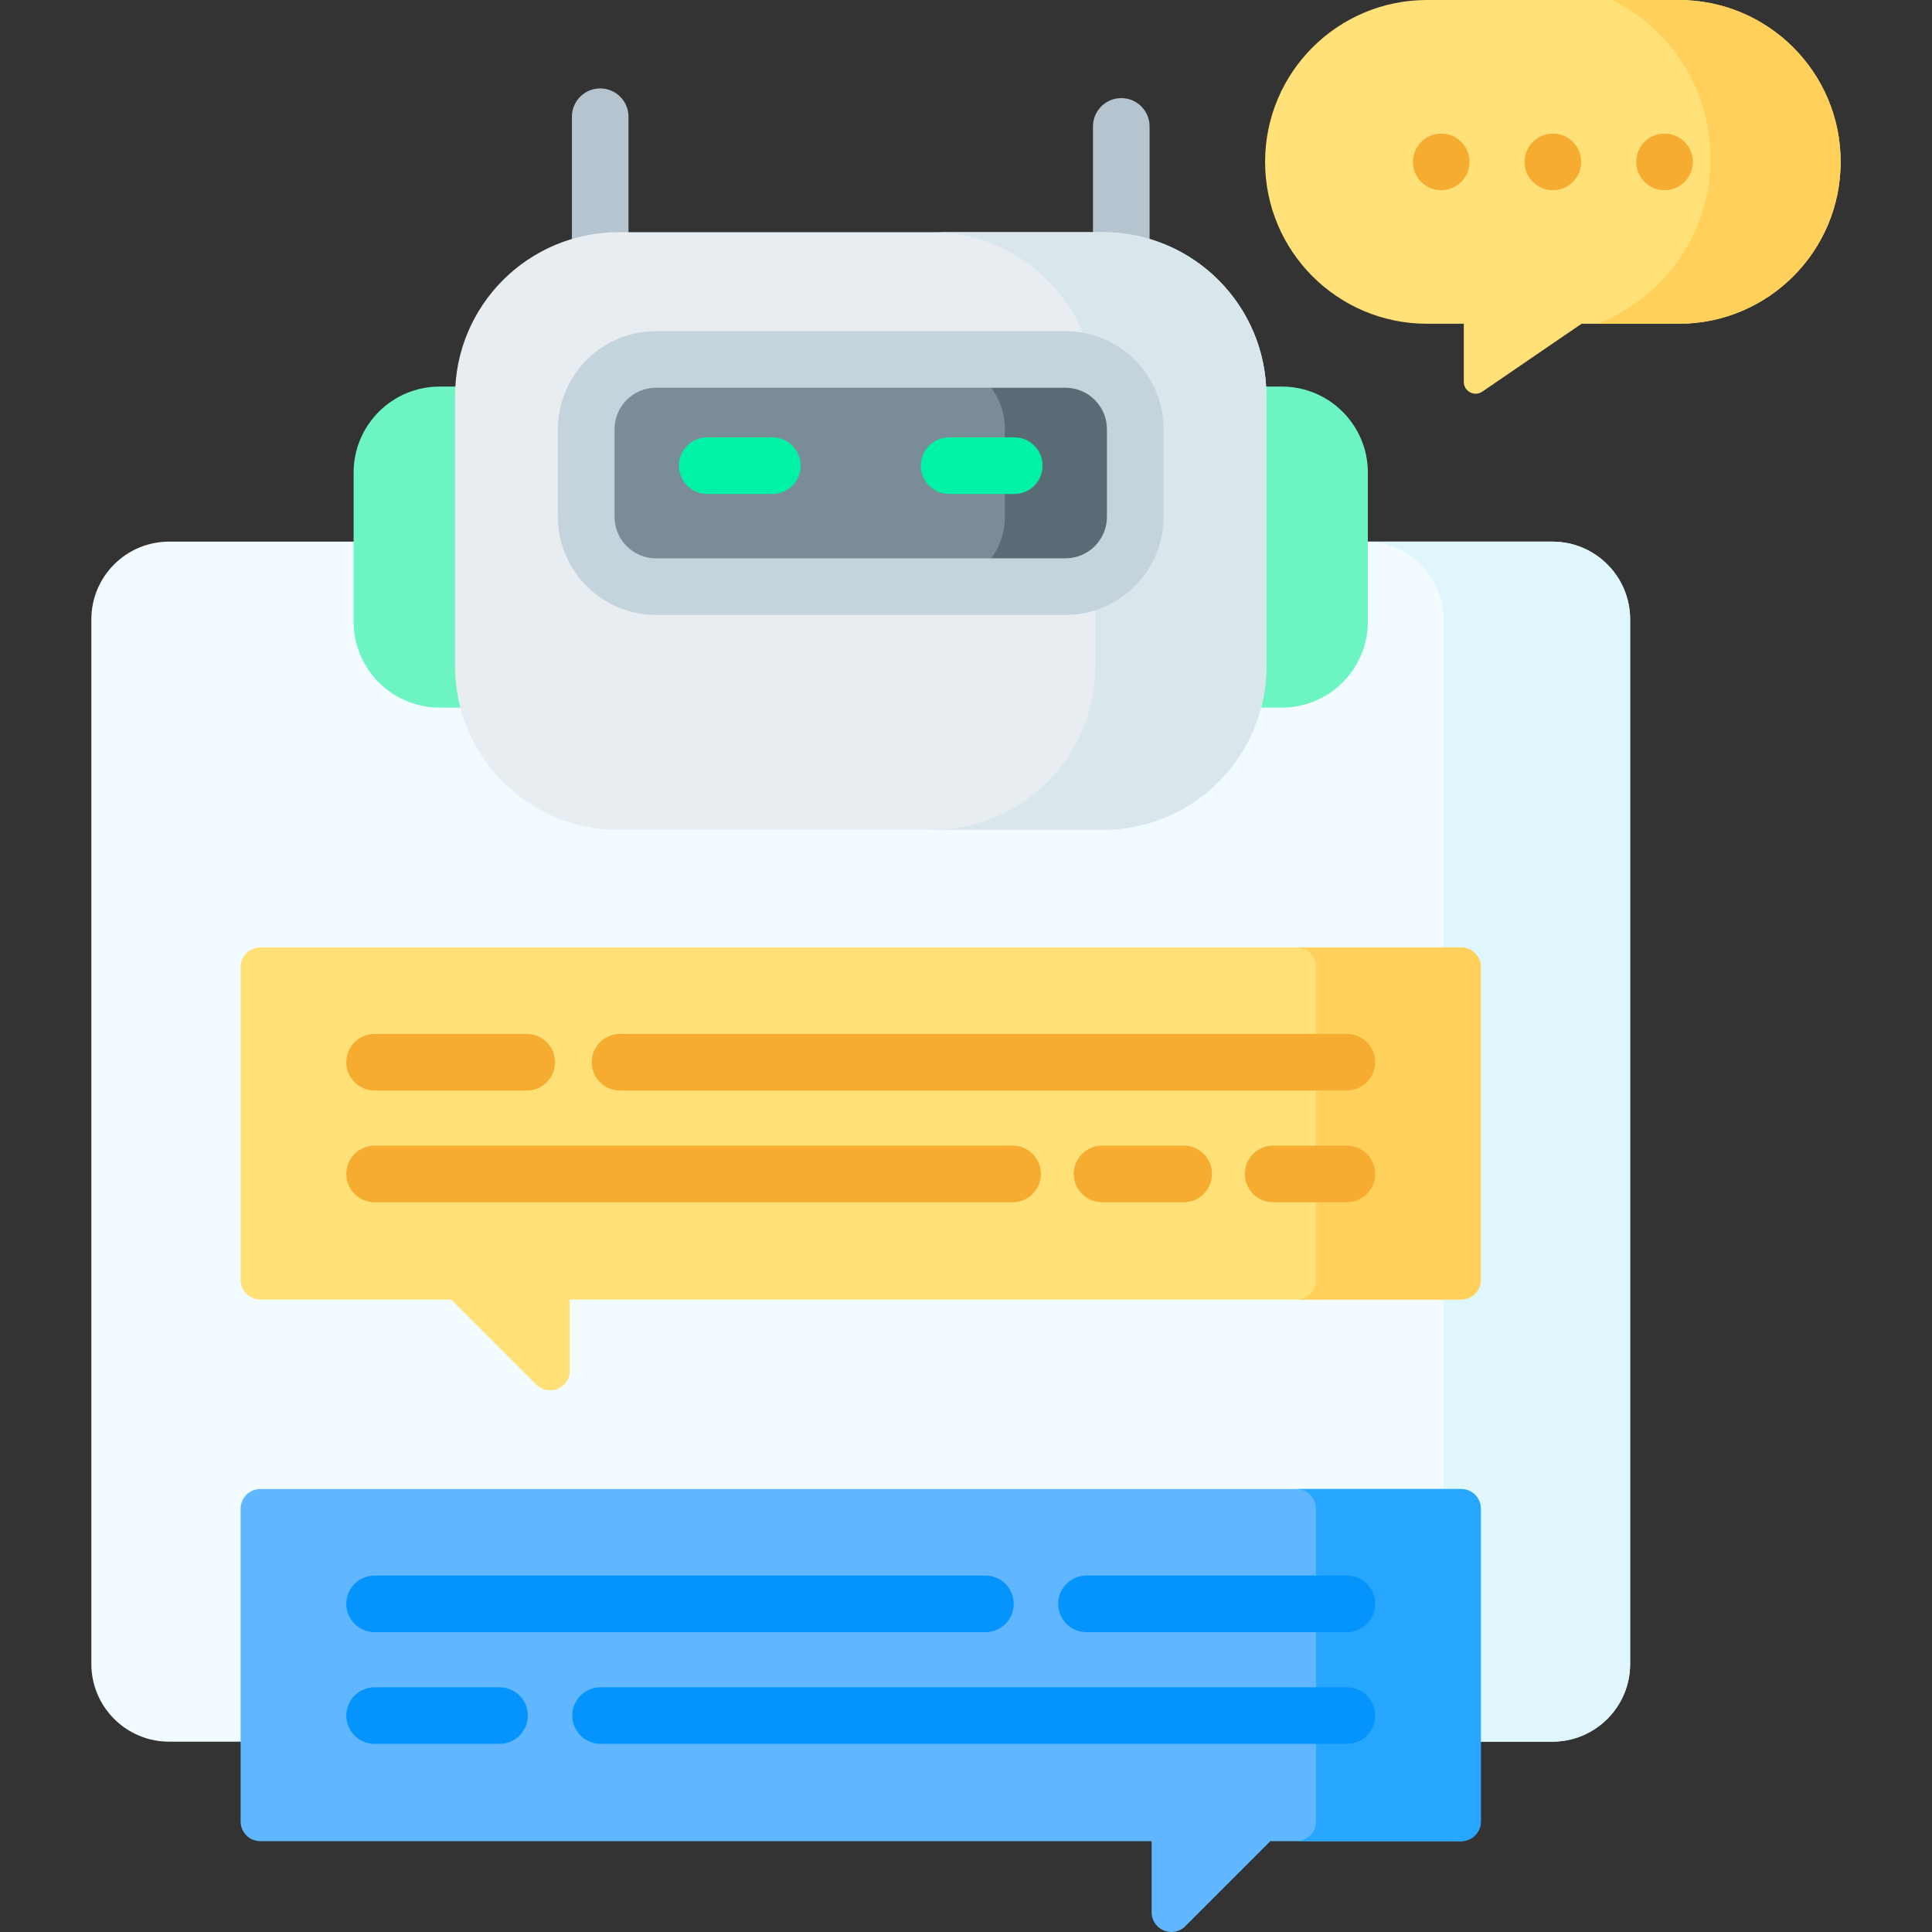
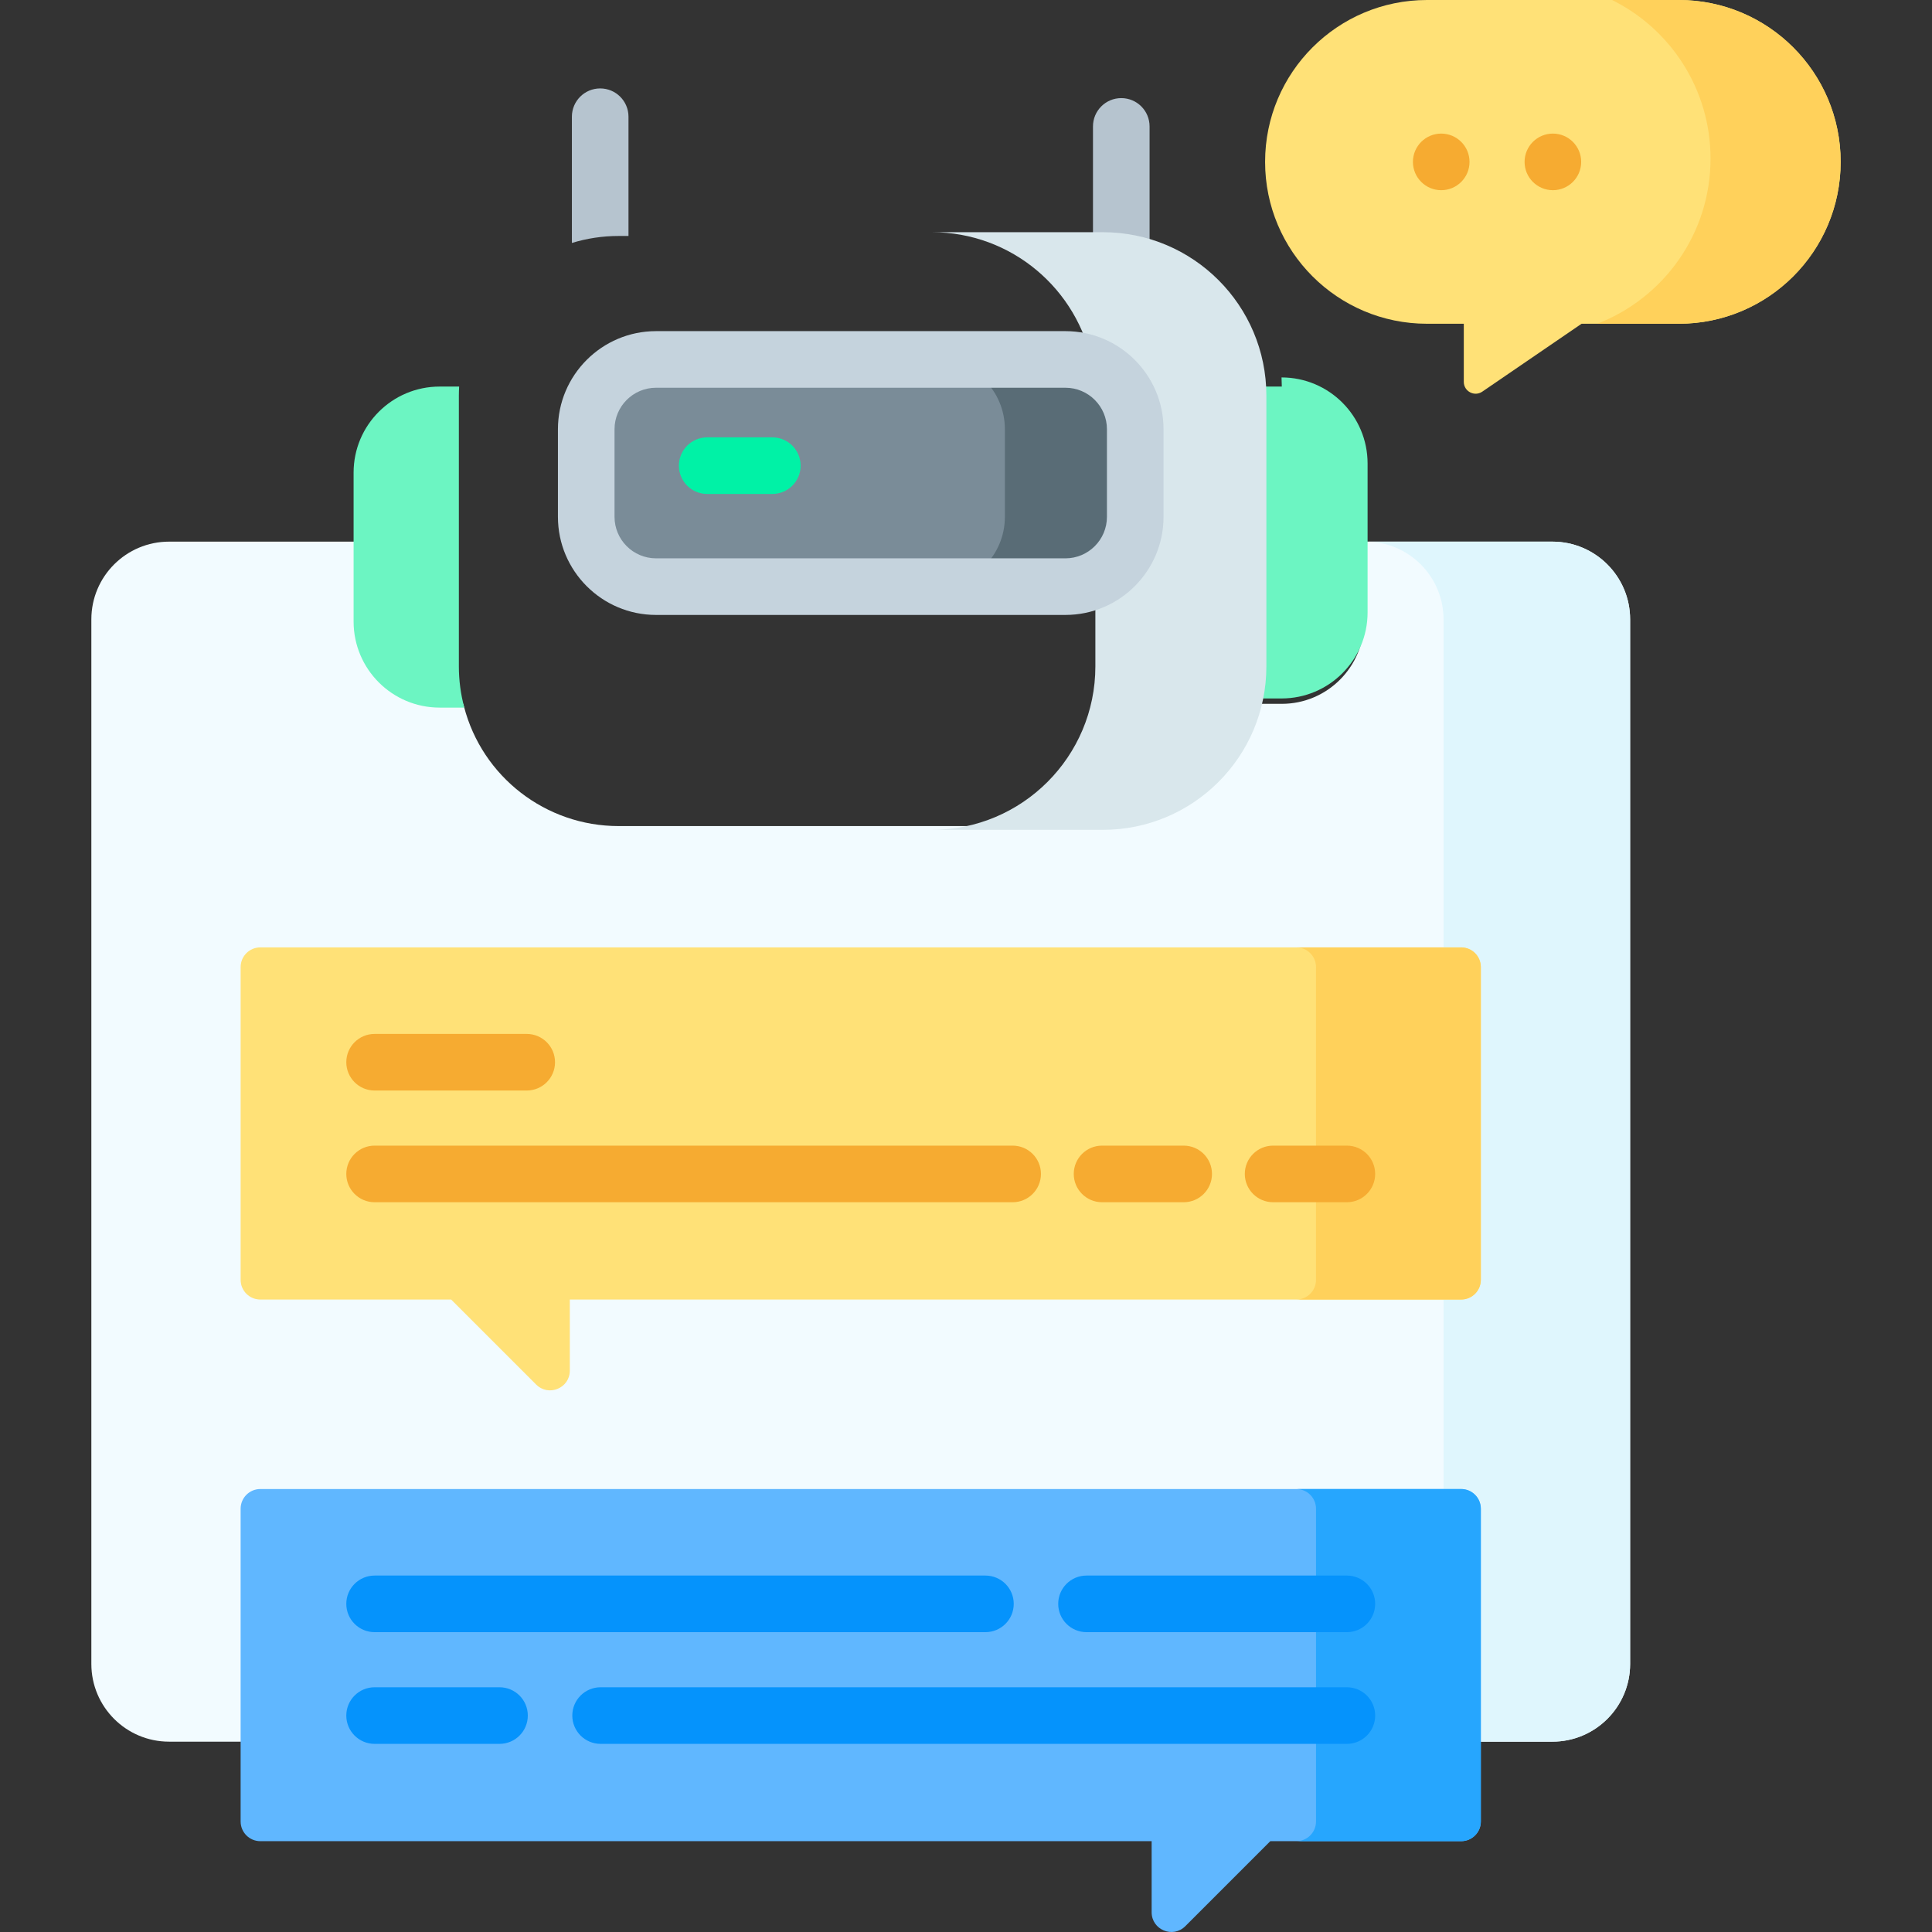
<svg xmlns="http://www.w3.org/2000/svg" id="Capa_1" enable-background="new 0 0 512 512" height="512" viewBox="0 0 512 512" width="512">
  <rect x="0" y="0" width="512" height="512" fill="#333333" stroke="none" />
  <g>
    <path d="m163.936 62.536h2.621v-31.604c0-4.142-3.357-7.5-7.5-7.5s-7.5 3.358-7.5 7.5v33.455c3.917-1.2 8.073-1.851 12.379-1.851z" fill="#b6c4cf" />
    <g>
      <g>
        <path d="m411.397 143.539h-49.898v21.177c0 12.024-9.782 21.806-21.806 21.806h-6.258l-.194.749c-4.845 18.634-21.692 31.648-40.97 31.648h-128.335c-19.277 0-36.125-13.014-40.97-31.648l-.194-.749h-6.258c-12.023 0-21.805-9.782-21.805-21.806v-21.177h-49.898c-11.379 0-20.604 9.225-20.604 20.604v276.811c0 11.379 9.224 20.604 20.604 20.604h19.958v-61.726c0-2.33 1.896-4.225 4.226-4.225h318.219c2.33 0 4.226 1.896 4.226 4.225v61.726h19.958c11.379 0 20.604-9.224 20.604-20.604v-276.811c-.002-11.379-9.226-20.604-20.605-20.604z" fill="#f2fbff" />
        <path d="m411.397 143.539h-49.447c11.379 0 20.604 9.225 20.604 20.604v86.924h4.659c2.886 0 5.225 2.34 5.225 5.225v82.875c0 2.886-2.339 5.225-5.225 5.225h-4.659v50.213h4.659c2.886 0 5.225 2.339 5.225 5.225v61.726h18.958c11.379 0 20.604-9.224 20.604-20.604v-276.809c0-11.379-9.224-20.604-20.603-20.604z" fill="#dff6fd" />
        <g>
          <g>
            <path d="m292.271 62.536c4.306 0 8.461.65 12.379 1.851v-30.887c0-4.142-3.357-7.5-7.5-7.5s-7.5 3.358-7.5 7.5v29.036z" fill="#b6c4cf" />
          </g>
          <g fill="#6cf5c2">
            <path d="m121.604 176.586v-71.718c0-.813.029-1.62.074-2.423h-5.163c-12.595 0-22.806 10.21-22.806 22.806v39.465c0 12.595 10.21 22.806 22.806 22.806h6.529c-.935-3.491-1.44-7.155-1.44-10.936z" />
-             <path d="m339.693 102.445h-5.164c.046.802.074 1.609.074 2.423v71.718c0 3.781-.505 7.445-1.44 10.935h6.529c12.595 0 22.806-10.21 22.806-22.806v-39.465c.001-12.594-10.21-22.805-22.805-22.805z" />
+             <path d="m339.693 102.445h-5.164v71.718c0 3.781-.505 7.445-1.44 10.935h6.529c12.595 0 22.806-10.21 22.806-22.806v-39.465c.001-12.594-10.21-22.805-22.805-22.805z" />
          </g>
          <g>
-             <path d="m292.272 219.918h-128.336c-23.932 0-43.332-19.4-43.332-43.332v-71.718c0-23.932 19.4-43.332 43.332-43.332h128.336c23.932 0 43.332 19.4 43.332 43.332v71.718c0 23.932-19.401 43.332-43.332 43.332z" fill="#e8edf2" />
-           </g>
+             </g>
          <path d="m292.272 61.536h-45.32c21.135 0 38.725 15.134 42.551 35.153 6.665 2.796 11.348 9.38 11.348 17.06v23.219c0 7.373-4.325 13.719-10.566 16.69v22.927c0 23.932-19.4 43.332-43.332 43.332h45.32c23.932 0 43.332-19.4 43.332-43.332v-71.718c-.001-23.93-19.402-43.331-43.333-43.331z" fill="#d9e7ec" />
          <g>
            <path d="m155.358 136.969v-23.219c0-10.214 8.28-18.495 18.495-18.495h108.503c10.214 0 18.495 8.28 18.495 18.495v23.219c0 10.214-8.28 18.495-18.495 18.495h-108.504c-10.214 0-18.494-8.281-18.494-18.495z" fill="#7a8c98" />
          </g>
          <g>
            <path d="m282.355 95.255h-34.548c10.214 0 18.495 8.28 18.495 18.495v23.219c0 10.214-8.28 18.495-18.495 18.495h34.548c10.215 0 18.495-8.28 18.495-18.495v-23.219c0-10.214-8.281-18.495-18.495-18.495z" fill="#596c76" />
          </g>
          <g>
            <path d="m282.354 162.964h-108.501c-14.334 0-25.995-11.661-25.995-25.995v-23.219c0-14.333 11.661-25.995 25.995-25.995h108.502c14.334 0 25.995 11.661 25.995 25.995v23.219c0 14.334-11.662 25.995-25.996 25.995zm-108.501-60.209c-6.062 0-10.995 4.932-10.995 10.995v23.219c0 6.062 4.933 10.995 10.995 10.995h108.502c6.062 0 10.995-4.933 10.995-10.995v-23.219c0-6.062-4.933-10.995-10.995-10.995z" fill="#c5d3dd" />
          </g>
          <g>
            <g>
              <path d="m204.677 130.906h-17.262c-4.143 0-7.5-3.358-7.5-7.5s3.357-7.5 7.5-7.5h17.262c4.143 0 7.5 3.358 7.5 7.5s-3.358 7.5-7.5 7.5z" fill="#00f2a6" />
            </g>
            <g>
-               <path d="m268.792 130.906h-17.262c-4.143 0-7.5-3.358-7.5-7.5s3.357-7.5 7.5-7.5h17.262c4.143 0 7.5 3.358 7.5 7.5s-3.357 7.5-7.5 7.5z" fill="#00f2a6" />
-             </g>
+               </g>
          </g>
        </g>
      </g>
      <g>
        <path d="m387.213 251.067h-318.219c-2.886 0-5.225 2.339-5.225 5.225v82.876c0 2.886 2.339 5.225 5.225 5.225h50.568l22.527 22.527c3.292 3.292 8.92.96 8.92-3.695v-18.832h236.205c2.886 0 5.225-2.339 5.225-5.225v-82.876c-.001-2.886-2.34-5.225-5.226-5.225z" fill="#ffe177" />
      </g>
      <g>
        <g>
          <path d="m387.213 251.067h-43.68c2.886 0 5.225 2.34 5.225 5.225v82.876c0 2.886-2.339 5.225-5.225 5.225h43.68c2.886 0 5.225-2.339 5.225-5.225v-82.876c0-2.886-2.339-5.225-5.225-5.225z" fill="#ffd15b" />
        </g>
      </g>
      <g>
-         <path d="m356.934 289h-192.62c-4.143 0-7.5-3.358-7.5-7.5s3.357-7.5 7.5-7.5h192.62c4.143 0 7.5 3.358 7.5 7.5s-3.358 7.5-7.5 7.5z" fill="#f6ab31" />
-       </g>
+         </g>
      <g>
        <path d="m139.59 289h-40.317c-4.143 0-7.5-3.358-7.5-7.5s3.357-7.5 7.5-7.5h40.316c4.143 0 7.5 3.358 7.5 7.5s-3.357 7.5-7.499 7.5z" fill="#f6ab31" />
      </g>
      <g>
        <path d="m356.934 318.603h-19.549c-4.143 0-7.5-3.358-7.5-7.5s3.357-7.5 7.5-7.5h19.549c4.143 0 7.5 3.358 7.5 7.5s-3.358 7.5-7.5 7.5z" fill="#f6ab31" />
      </g>
      <g>
        <path d="m313.69 318.603h-21.634c-4.143 0-7.5-3.358-7.5-7.5s3.357-7.5 7.5-7.5h21.634c4.143 0 7.5 3.358 7.5 7.5s-3.357 7.5-7.5 7.5z" fill="#f6ab31" />
      </g>
      <g>
        <path d="m268.362 318.603h-169.089c-4.143 0-7.5-3.358-7.5-7.5s3.357-7.5 7.5-7.5h169.089c4.143 0 7.5 3.358 7.5 7.5s-3.357 7.5-7.5 7.5z" fill="#f6ab31" />
      </g>
      <g>
        <path d="m68.994 394.606h318.219c2.886 0 5.225 2.339 5.225 5.225v82.876c0 2.886-2.339 5.225-5.225 5.225h-50.567l-22.527 22.527c-3.292 3.292-8.92.96-8.92-3.695v-18.832h-236.205c-2.886 0-5.225-2.339-5.225-5.225v-82.876c0-2.885 2.339-5.225 5.225-5.225z" fill="#60b7ff" />
      </g>
      <g>
        <g>
          <path d="m387.213 394.606h-43.68c2.886 0 5.225 2.339 5.225 5.225v82.876c0 2.886-2.339 5.225-5.225 5.225h43.68c2.886 0 5.225-2.339 5.225-5.225v-82.876c0-2.885-2.339-5.225-5.225-5.225z" fill="#26a6fe" />
        </g>
      </g>
      <g>
        <path d="m356.934 432.539h-68.998c-4.143 0-7.5-3.358-7.5-7.5s3.357-7.5 7.5-7.5h68.998c4.143 0 7.5 3.358 7.5 7.5s-3.358 7.5-7.5 7.5z" fill="#0593fc" />
      </g>
      <g>
        <path d="m261.151 432.539h-161.878c-4.143 0-7.5-3.358-7.5-7.5s3.357-7.5 7.5-7.5h161.878c4.143 0 7.5 3.358 7.5 7.5s-3.357 7.5-7.5 7.5z" fill="#0593fc" />
      </g>
      <g>
        <path d="m356.934 462.142h-197.77c-4.143 0-7.5-3.358-7.5-7.5s3.357-7.5 7.5-7.5h197.77c4.143 0 7.5 3.358 7.5 7.5s-3.358 7.5-7.5 7.5z" fill="#0593fc" />
      </g>
      <g>
        <path d="m132.378 462.142h-33.105c-4.143 0-7.5-3.358-7.5-7.5s3.357-7.5 7.5-7.5h33.104c4.143 0 7.5 3.358 7.5 7.5s-3.357 7.5-7.499 7.5z" fill="#0593fc" />
      </g>
      <g>
        <g>
          <path d="m444.894 0h-66.732c-23.693 0-42.899 19.207-42.899 42.899 0 23.692 19.207 42.899 42.899 42.899h9.759v15.402c0 2.521 2.824 4.011 4.905 2.588l26.303-17.989h25.765c23.693 0 42.899-19.207 42.899-42.899 0-23.693-19.207-42.9-42.899-42.9z" fill="#ffe177" />
        </g>
        <g>
          <g>
            <path d="m444.894 0h-17.674c15.458 7.671 26.088 23.607 26.088 42.033 0 19.955-12.466 36.988-30.031 43.765h21.618c23.693 0 42.899-19.207 42.899-42.899s-19.208-42.899-42.9-42.899z" fill="#ffd15b" />
          </g>
        </g>
      </g>
      <g fill="#f6ab31">
        <circle cx="381.939" cy="42.903" r="7.5" />
        <circle cx="411.53" cy="42.903" r="7.5" />
-         <circle cx="441.12" cy="42.903" r="7.5" />
      </g>
    </g>
  </g>
</svg>